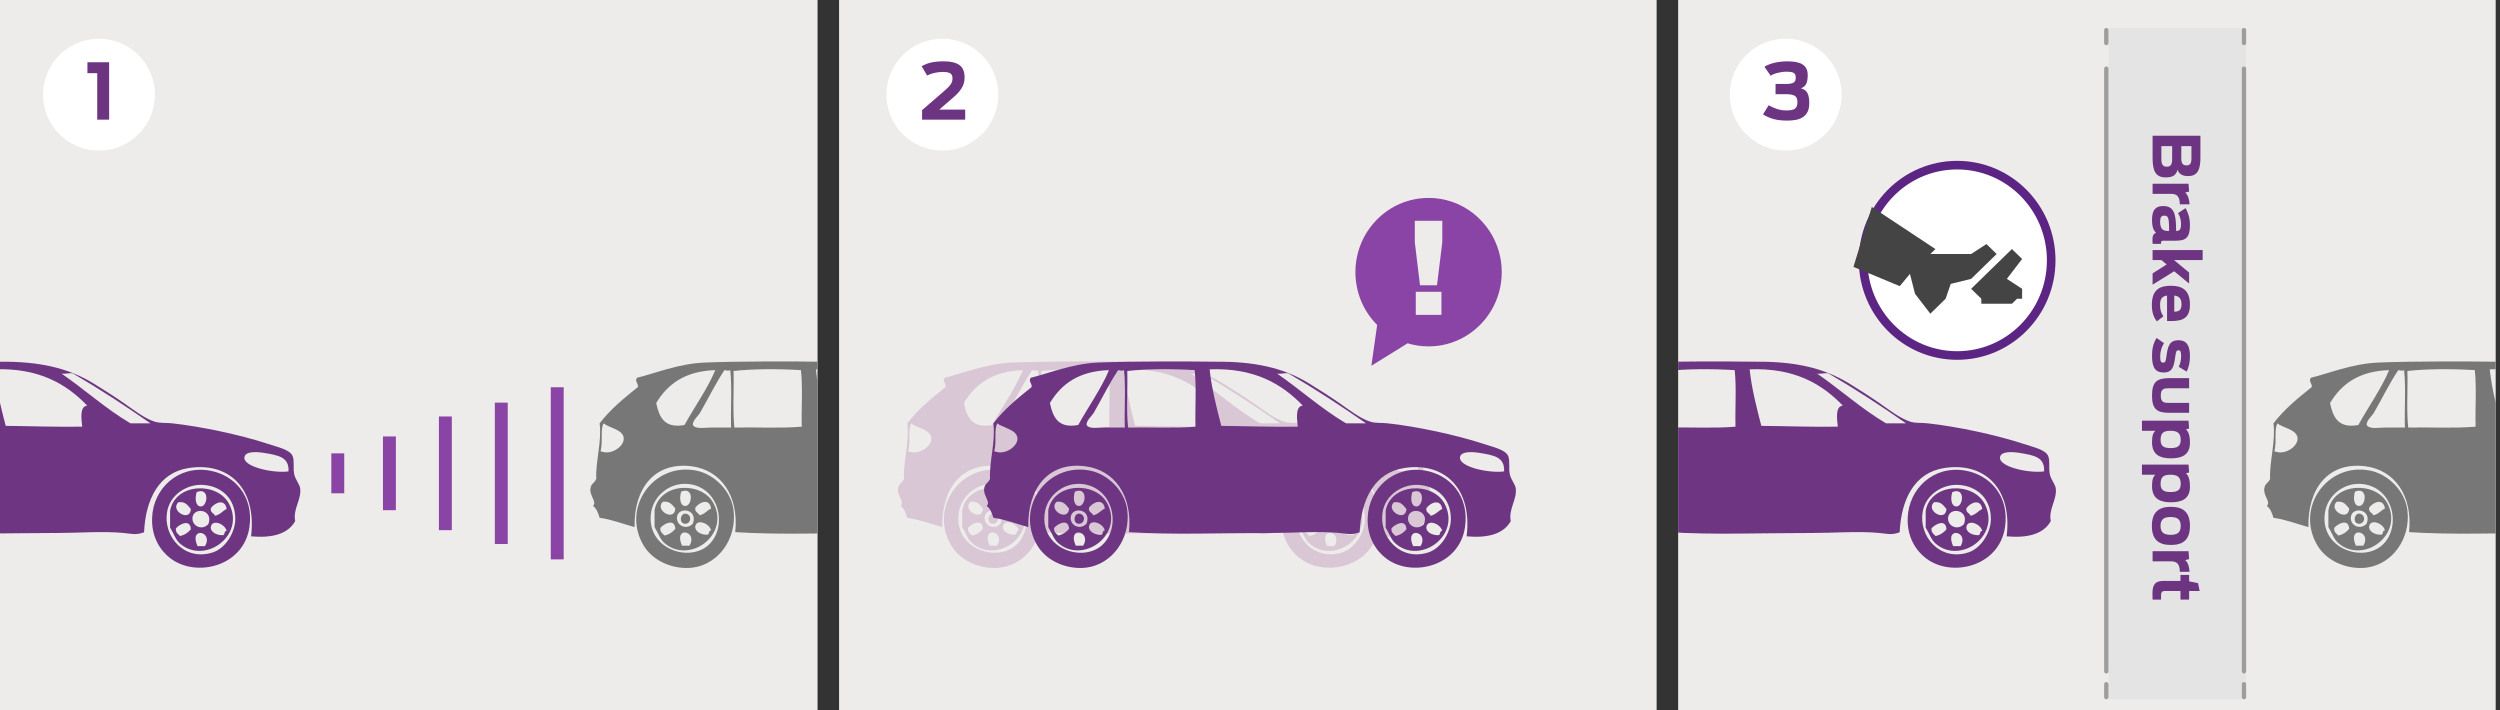
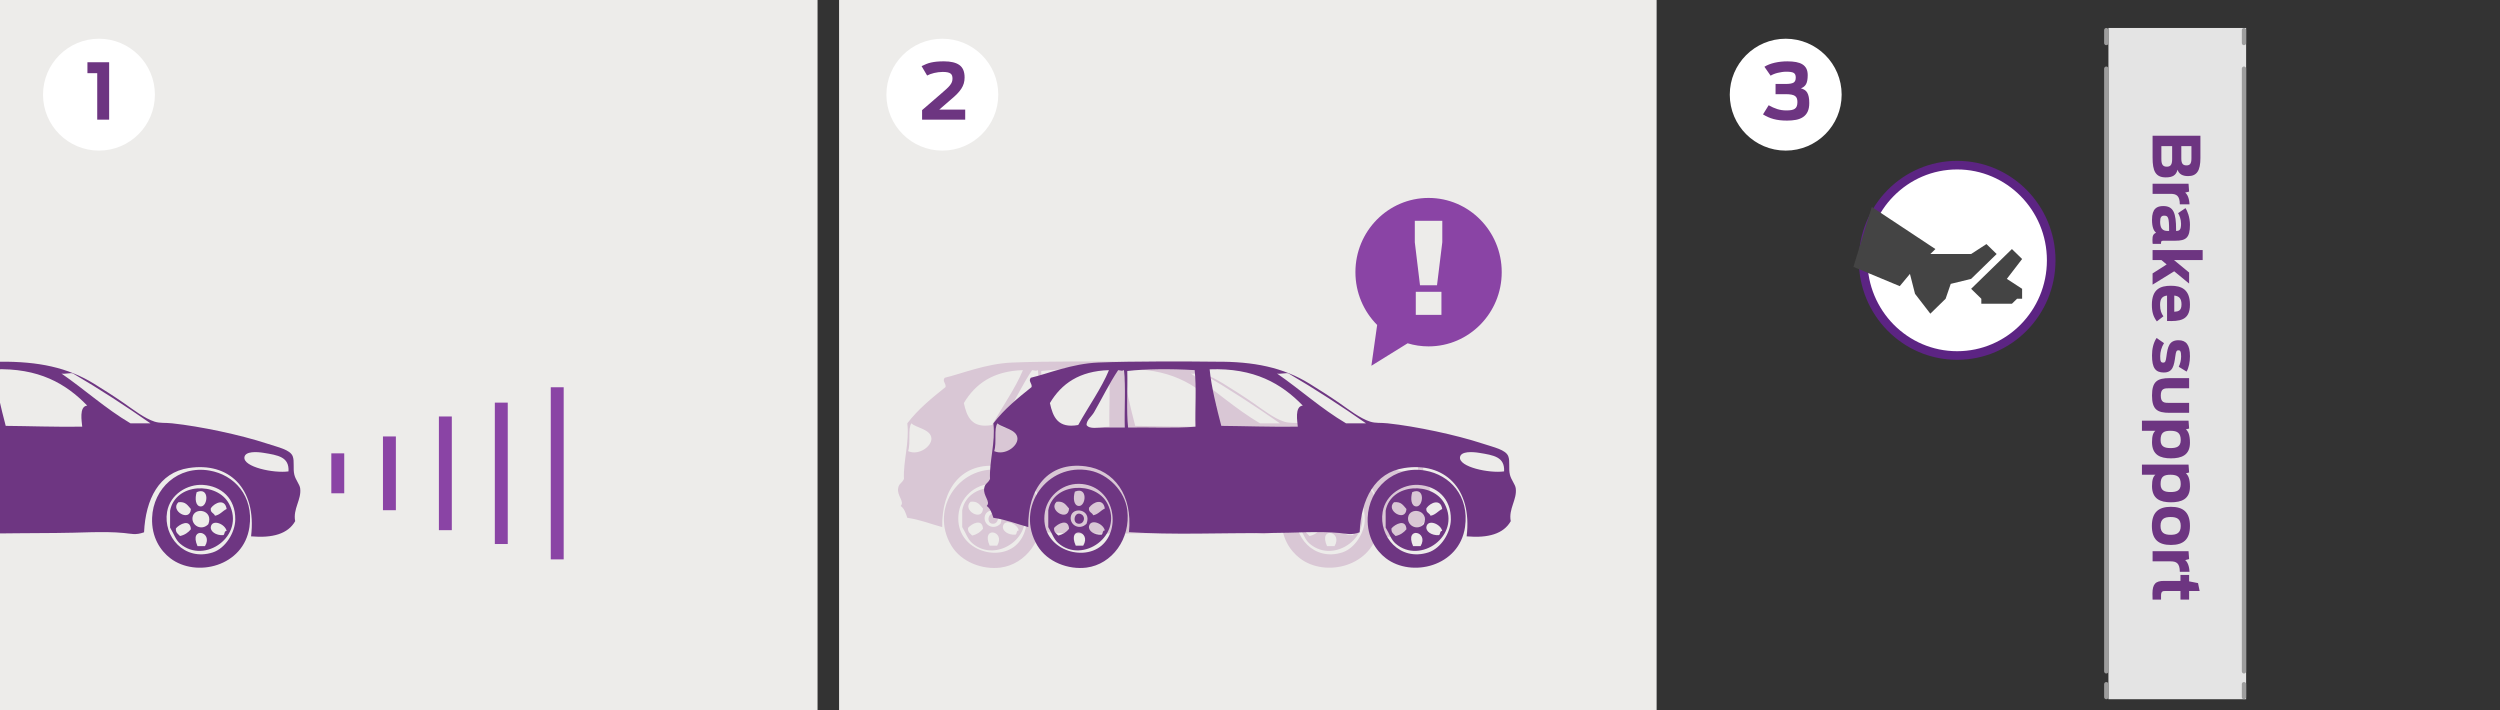
<svg xmlns="http://www.w3.org/2000/svg" xmlns:xlink="http://www.w3.org/1999/xlink" version="1" viewBox="0 0 581 165" enable-background="new 0 0 581 165">
  <rect x="0" y="0" width="581" height="165" fill="#333333" stroke="none" />
  <defs>
-     <path id="a" d="M390 0h190v165h-190z" />
-   </defs>
+     </defs>
  <use xlink:href="#a" overflow="visible" fill-rule="evenodd" clip-rule="evenodd" fill="#EDECEA" />
  <clipPath id="b">
    <use xlink:href="#a" overflow="visible" />
  </clipPath>
  <path clip-path="url(#b)" fill-rule="evenodd" clip-rule="evenodd" fill="#6E3682" d="M464.81 106.221c.23-1.381 2.869-1.24 4.44-.981 3.37.55 5.99.94 5.8 4.31-3.409.49-10.63-1.03-10.24-3.329zm-107.49-7.841c1 1.04 4.57 1.36 4.64 3.53.06 1.84-2.94 4.029-5.41 2.939.639-1.958-.13-5.279.77-6.469zm67.66-11.569c6.1 3.56 12.459 7.719 17.979 11.569h-4.64c-5.78-3.409-10.59-7.819-16.041-11.569.652.199 2.262-.261 2.702 0zm-48.9 11.959c-4.721.86-5.891-1.869-6.58-5.1 2.67-4.49 6.83-7.449 13.73-7.65-1.71 4.16-4.839 8.56-7.15 12.75zm10.63-12.75c.45 4.061.06 8.961.19 13.34h-4.641c-1.609 0-3.5.471-4.25-.59 0-1.18 1.16-1.939 1.74-2.939 1.91-3.33 3.6-6.811 5.609-9.811.702.05.742.27 1.352 0zm16.431 0c.449 3.99.069 8.83.189 13.141-4.87.42-10.471.1-15.66.199-.43-4.01-.07-8.81-.189-13.139 4.119-.481 10.128-.551 15.66-.201zm25.129 8.24c-1.959.17-1.24 3.79-1.16 4.9-6.289.09-12.67-.15-17.779-.189-1.061-4.101-2.32-9.021-2.71-13.141 10.359-.38 16.709 3.32 21.649 8.43zm-63.21-6.47c-.65.8.33 1.26.19 2.16-3.2 2.56-6.391 5.149-8.891 8.43.531 4.42-.989 8.89-.779 12.94-.57 1.15-1.15.949-1.35 2.16-.291 1.799 1.59 3.1.58 4.109.859.57 1.19 1.67 1.549 2.75 2.99.43 5.42 1.43 8.121 2.16-.201-8.939 4.619-15.29 13.34-14.12 6.57.88 10.94 6.64 10.05 15.29 10.2.66 20.649.2 33.05.2 5.42 0 11.061-.47 15.859 0 1.721.159 2.721.55 4.701-.16.359-7.729 3.49-13.89 10.379-14.94 9.25-1.439 15.851 4.631 14.49 15.881 5.01.439 8.58-.58 10.25-3.53-.56-2.86 1.51-5.021 1.16-7.64-.119-.92-1.05-1.92-1.35-3.141-.36-1.439.07-3.16-.391-4.32-.609-1.52-3.33-2.06-5.99-2.939-6.119-2.01-15.389-3.99-22.039-4.7-1.641-.18-2.75.021-4.061-.39-2.39-.769-4.93-2.78-7.15-4.32-2.369-1.641-4.789-3.17-6.959-4.51-6.11-3.75-12.86-5.17-21.85-5.1-6.281-.08-19.201-.131-27.261.199-6.078.251-11.578 2.561-15.648 3.531zm97.62 32.94c-.039 3.069-2.289 6.699-5.22 7.649-6.64 2.14-11.59-3.739-10.63-9.409.699-4.171 4.79-6.49 8.311-6.281 4.279.25 7.599 3.122 7.539 8.041zm-5.991-11.371c-7.289-1.25-13.09 4.16-13.34 10.98-.17 4.51 1.93 7.641 4.25 9.41 5.971 4.561 17.041 1.92 18.371-7.25 1.05-7.269-3.56-12.159-9.281-13.14zm-75.199 17.452c-4.711 4.01-14.551.469-13.15-7.84.66-3.881 4.42-6.951 8.7-6.481 7.431.83 9.101 10.36 4.45 14.321zm-2.711-17.452c-9.92-1.939-17.469 8.66-12.18 17.451 2.33 3.859 7.26 5.629 11.41 5.1 5.93-.77 10.29-6.7 9.471-13.34-.55-4.47-4.451-8.381-8.701-9.211zm-1.539 17.452h-1.74c-2.08-4.711 3.8-3.431 1.74 0zm-3.29-3.92c-.601.76-1.41 1.319-2.511 1.569-.449-.47-1.06-.76-.969-1.771.85-1.009 3.34-2.289 3.48.202zm4.64-.591c.35-1.829 3.33-.649 3.67.979-.609-.029-.369.791-.77.981-1.7.12-3.099-.901-2.9-1.96zm-4.25-2.159c.32-2.531 4.971-1.811 3.67 1.569-1.571 1.63-3.92.34-3.67-1.569zm-.39-1.961c-.16 3.18-4.96.35-2.9-1.57 1.7-.219 2.19.79 2.9 1.57zm8.31 0c-.97.45-1.51 1.35-2.699 1.57-.24-.68-1.16-.66-.971-1.76 1-1.381 3.31-2.25 3.67.19zm-5.99-.59c-1.25-.01-1.42-1.859-.97-3.33 3.07-1.289 2.6 3.34.97 3.33zm-7.15.98v3.93c.95 1.561 1.26 2.8 2.319 3.721 5.701 4.959 15.24-1.83 11.4-9.221-2.698-5.21-12.48-4.92-13.719 1.57zm86.521 8.35h-1.74c-2.081-4.71 3.809-3.43 1.74 0zm-3.282-3.92c-.609.76-1.409 1.32-2.52 1.57-.439-.471-1.05-.76-.96-1.771.851-1.009 3.342-2.289 3.48.201zm4.641-.59c.35-1.83 3.32-.65 3.67.98-.609-.031-.38.789-.77.979-1.711.121-3.11-.898-2.9-1.959zm-4.26-2.16c.33-2.529 4.981-1.811 3.68 1.57-1.57 1.63-3.92.34-3.68-1.57zm-.381-1.96c-.159 3.181-4.959.351-2.899-1.569 1.7-.221 2.19.789 2.899 1.569zm8.311 0c-.97.45-1.51 1.351-2.71 1.569-.229-.68-1.15-.659-.96-1.76.99-1.378 3.31-2.249 3.67.191zm-5.99-.59c-1.26-.011-1.42-1.86-.97-3.33 3.069-1.29 2.6 3.34.97 3.33zm-7.151.98v3.93c.951 1.57 1.261 2.801 2.31 3.721 5.71 4.96 15.25-1.83 11.41-9.21-2.709-5.221-12.479-4.932-13.72 1.559zm-70.679.87c-1.699-1.01-2.41 2.4-.39 2.16.931-.11 1.41-1.55.39-2.16z" />
-   <path clip-path="url(#b)" fill-rule="evenodd" clip-rule="evenodd" fill="#777" d="M636.81 106.221c.229-1.381 2.869-1.24 4.44-.981 3.37.55 5.99.94 5.8 4.31-3.409.49-10.63-1.03-10.24-3.329zm-107.49-7.841c1 1.04 4.57 1.36 4.64 3.53.059 1.84-2.941 4.029-5.41 2.939.64-1.958-.13-5.279.77-6.469zm67.66-11.569c6.1 3.56 12.459 7.719 17.98 11.569h-4.64c-5.78-3.409-10.59-7.819-16.041-11.569.651.199 2.261-.261 2.701 0zm-48.9 11.959c-4.721.86-5.891-1.869-6.58-5.1 2.67-4.49 6.83-7.449 13.73-7.65-1.711 4.16-4.839 8.56-7.15 12.75zm10.63-12.75c.45 4.061.059 8.961.19 13.34h-4.641c-1.609 0-3.5.471-4.25-.59 0-1.18 1.16-1.939 1.74-2.939 1.91-3.33 3.6-6.811 5.609-9.811.702.05.742.27 1.352 0zm16.431 0c.449 3.99.069 8.83.19 13.141-4.87.42-10.471.1-15.66.199-.43-4.01-.07-8.81-.189-13.139 4.118-.481 10.127-.551 15.659-.201zm25.128 8.24c-1.959.17-1.24 3.79-1.16 4.9-6.289.09-12.67-.15-17.779-.189-1.061-4.101-2.32-9.021-2.71-13.141 10.36-.38 16.71 3.32 21.649 8.43zm-63.209-6.47c-.65.8.33 1.26.19 2.16-3.2 2.56-6.391 5.149-8.891 8.43.531 4.42-.989 8.89-.779 12.94-.57 1.15-1.15.949-1.35 2.16-.291 1.799 1.59 3.1.58 4.109.859.57 1.19 1.67 1.549 2.75 2.99.43 5.42 1.43 8.121 2.16-.201-8.939 4.619-15.29 13.34-14.12 6.57.88 10.939 6.64 10.05 15.29 10.2.66 20.649.2 33.05.2 5.42 0 11.061-.47 15.859 0 1.721.159 2.721.55 4.701-.16.359-7.729 3.489-13.89 10.369-14.94 9.26-1.439 15.86 4.631 14.5 15.881 5.01.439 8.58-.58 10.25-3.53-.56-2.86 1.51-5.021 1.16-7.64-.119-.92-1.05-1.92-1.35-3.141-.36-1.439.07-3.16-.391-4.32-.609-1.52-3.33-2.06-5.99-2.939-6.119-2.01-15.389-3.99-22.039-4.7-1.641-.18-2.75.021-4.06-.39-2.39-.769-4.93-2.78-7.15-4.32-2.369-1.641-4.789-3.17-6.959-4.51-6.11-3.75-12.86-5.17-21.851-5.1-6.28-.08-19.2-.131-27.26.199-6.079.251-11.579 2.561-15.649 3.531zm97.62 32.94c-.039 3.069-2.289 6.699-5.22 7.649-6.64 2.14-11.59-3.739-10.63-9.409.699-4.171 4.79-6.49 8.31-6.281 4.28.25 7.6 3.122 7.54 8.041zm-5.99-11.371c-7.289-1.25-13.09 4.16-13.34 10.98-.17 4.51 1.93 7.641 4.25 9.41 5.971 4.561 17.041 1.92 18.37-7.25 1.049-7.269-3.56-12.159-9.28-13.14zm-75.2 17.452c-4.711 4.01-14.551.469-13.15-7.84.66-3.881 4.42-6.951 8.7-6.481 7.43.83 9.101 10.36 4.45 14.321zm-2.711-17.452c-9.92-1.939-17.469 8.66-12.18 17.451 2.33 3.859 7.26 5.629 11.41 5.1 5.93-.77 10.29-6.7 9.471-13.34-.55-4.47-4.451-8.381-8.701-9.211zm-1.539 17.452h-1.74c-2.08-4.711 3.8-3.431 1.74 0zm-3.29-3.92c-.601.76-1.41 1.319-2.511 1.569-.449-.47-1.06-.76-.97-1.771.851-1.009 3.341-2.289 3.481.202zm4.64-.591c.35-1.829 3.33-.649 3.67.979-.609-.029-.369.791-.77.981-1.7.12-3.099-.901-2.9-1.96zm-4.25-2.159c.32-2.531 4.971-1.811 3.67 1.569-1.57 1.63-3.92.34-3.67-1.569zm-.39-1.961c-.16 3.18-4.96.35-2.9-1.57 1.7-.219 2.19.79 2.9 1.57zm8.31 0c-.97.45-1.51 1.35-2.699 1.57-.24-.68-1.16-.66-.971-1.76 1-1.381 3.31-2.25 3.67.19zm-5.991-.59c-1.25-.01-1.42-1.859-.97-3.33 3.071-1.289 2.601 3.34.97 3.33zm-7.149.98v3.93c.95 1.561 1.26 2.8 2.319 3.721 5.701 4.959 15.24-1.83 11.4-9.221-2.698-5.21-12.48-4.92-13.719 1.57zm86.521 8.35h-1.74c-2.081-4.71 3.809-3.43 1.74 0zm-3.282-3.92c-.609.76-1.409 1.32-2.52 1.57-.439-.471-1.05-.76-.96-1.771.851-1.009 3.341-2.289 3.48.201zm4.641-.59c.35-1.83 3.32-.65 3.67.98-.609-.031-.38.789-.769.979-1.711.121-3.111-.898-2.901-1.959zm-4.26-2.16c.33-2.529 4.979-1.811 3.68 1.57-1.57 1.63-3.92.34-3.68-1.57zm-.381-1.96c-.159 3.181-4.959.351-2.899-1.569 1.7-.221 2.19.789 2.899 1.569zm8.311 0c-.97.45-1.51 1.351-2.71 1.569-.23-.68-1.15-.659-.96-1.76.99-1.378 3.31-2.249 3.67.191zm-5.99-.59c-1.26-.011-1.42-1.86-.97-3.33 3.069-1.29 2.6 3.34.97 3.33zm-7.151.98v3.93c.951 1.57 1.261 2.801 2.31 3.721 5.71 4.96 15.25-1.83 11.41-9.21-2.709-5.221-12.48-4.932-13.72 1.559zm-70.679.87c-1.699-1.01-2.41 2.4-.39 2.16.931-.11 1.41-1.55.39-2.16z" />
  <defs>
    <path id="c" d="M0 0h190v165h-190z" />
  </defs>
  <use xlink:href="#c" overflow="visible" fill-rule="evenodd" clip-rule="evenodd" fill="#EDECEA" />
  <clipPath id="d">
    <use xlink:href="#c" overflow="visible" />
  </clipPath>
  <g clip-path="url(#d)" fill-rule="evenodd" clip-rule="evenodd">
    <path d="M56.81 106.221c.23-1.381 2.87-1.24 4.44-.981 3.37.55 5.99.94 5.8 4.31-3.41.49-10.63-1.03-10.24-3.329zm-107.49-7.841c1 1.04 4.569 1.36 4.64 3.53.06 1.84-2.94 4.029-5.41 2.939.64-1.958-.13-5.279.77-6.469zm67.66-11.569c6.1 3.56 12.46 7.719 17.98 11.569h-4.64c-5.78-3.409-10.59-7.819-16.04-11.569.65.199 2.26-.261 2.7 0zm-48.9 11.959c-4.72.86-5.89-1.869-6.58-5.1 2.67-4.49 6.83-7.449 13.73-7.65-1.71 4.16-4.84 8.56-7.15 12.75zm10.63-12.75c.45 4.061.06 8.961.19 13.34h-4.64c-1.61 0-3.5.471-4.25-.59 0-1.18 1.16-1.939 1.74-2.939 1.91-3.33 3.6-6.811 5.61-9.811.7.05.74.27 1.35 0zm16.43 0c.45 3.99.07 8.83.19 13.141-4.87.42-10.47.1-15.66.199-.43-4.01-.07-8.81-.19-13.139 4.12-.481 10.13-.551 15.66-.201zm25.13 8.24c-1.96.17-1.24 3.79-1.16 4.9-6.29.09-12.67-.15-17.78-.189-1.06-4.101-2.32-9.021-2.71-13.141 10.36-.38 16.71 3.32 21.65 8.43zm-63.21-6.47c-.65.8.329 1.26.19 2.16-3.2 2.56-6.39 5.149-8.89 8.43.529 4.42-.99 8.89-.78 12.94-.57 1.15-1.15.949-1.35 2.16-.29 1.799 1.59 3.1.58 4.109.86.57 1.19 1.67 1.55 2.75 2.99.43 5.42 1.43 8.12 2.16-.2-8.939 4.62-15.29 13.34-14.12 6.569.88 10.94 6.64 10.05 15.29 10.2.66 20.65.2 33.05.2 5.42 0 11.06-.47 15.86 0 1.72.159 2.72.55 4.7-.16.36-7.729 3.49-13.89 10.38-14.94 9.25-1.439 15.85 4.631 14.49 15.881 5.01.439 8.58-.58 10.25-3.53-.56-2.86 1.51-5.021 1.16-7.64-.12-.92-1.05-1.92-1.35-3.141-.36-1.439.07-3.16-.39-4.32-.61-1.52-3.33-2.06-5.99-2.939-6.12-2.01-15.391-3.99-22.04-4.7-1.64-.18-2.75.021-4.061-.39-2.39-.769-4.93-2.78-7.149-4.32-2.37-1.641-4.79-3.17-6.96-4.51-6.11-3.75-12.86-5.17-21.851-5.1-6.28-.08-19.2-.131-27.26.199-6.079.251-11.579 2.561-15.649 3.531zm97.62 32.94c-.04 3.069-2.29 6.699-5.22 7.649-6.64 2.14-11.59-3.739-10.63-9.409.7-4.171 4.79-6.49 8.309-6.281 4.281.25 7.601 3.122 7.541 8.041zm-5.99-11.371c-7.29-1.25-13.09 4.16-13.34 10.98-.17 4.51 1.93 7.641 4.25 9.41 5.97 4.561 17.039 1.92 18.37-7.25 1.05-7.269-3.56-12.159-9.28-13.14zm-75.2 17.452c-4.71 4.01-14.55.469-13.15-7.84.66-3.881 4.42-6.951 8.7-6.481 7.43.83 9.1 10.36 4.45 14.321zm-2.71-17.452c-9.92-1.939-17.47 8.66-12.18 17.451 2.33 3.859 7.26 5.629 11.41 5.1 5.93-.77 10.29-6.7 9.47-13.34-.55-4.47-4.45-8.381-8.7-9.211zm-1.54 17.452h-1.74c-2.08-4.711 3.8-3.431 1.74 0zm-3.29-3.92c-.6.76-1.41 1.319-2.51 1.569-.45-.47-1.06-.76-.97-1.771.85-1.009 3.34-2.289 3.48.202zm4.64-.591c.35-1.829 3.33-.649 3.67.979-.61-.029-.37.791-.77.981-1.7.12-3.1-.901-2.9-1.96zm-4.25-2.159c.32-2.531 4.97-1.811 3.67 1.569-1.57 1.63-3.92.34-3.67-1.569zm-.39-1.961c-.16 3.18-4.96.35-2.9-1.57 1.7-.219 2.19.79 2.9 1.57zm8.31 0c-.97.45-1.51 1.35-2.7 1.57-.24-.68-1.16-.66-.97-1.76 1-1.381 3.31-2.25 3.67.19zm-5.99-.59c-1.25-.01-1.42-1.859-.97-3.33 3.07-1.289 2.6 3.34.97 3.33zm-7.15.98v3.93c.95 1.561 1.26 2.8 2.32 3.721 5.7 4.959 15.24-1.83 11.4-9.221-2.7-5.21-12.48-4.92-13.72 1.57zm86.52 8.35h-1.74c-2.08-4.71 3.81-3.43 1.74 0zm-3.28-3.92c-.61.76-1.41 1.32-2.521 1.57-.44-.471-1.05-.76-.96-1.771.851-1.009 3.341-2.289 3.481.201zm4.64-.59c.35-1.83 3.32-.65 3.67.98-.61-.031-.38.789-.77.979-1.71.121-3.11-.898-2.9-1.959zm-4.26-2.16c.33-2.529 4.979-1.811 3.68 1.57-1.57 1.63-3.92.34-3.68-1.57zm-.38-1.96c-.16 3.181-4.961.351-2.9-1.569 1.7-.221 2.19.789 2.9 1.569zm8.31 0c-.97.45-1.51 1.351-2.71 1.569-.23-.68-1.15-.659-.96-1.76.99-1.378 3.31-2.249 3.67.191zm-5.99-.59c-1.26-.011-1.42-1.86-.97-3.33 3.07-1.29 2.6 3.34.97 3.33zm-7.15.98v3.93c.95 1.57 1.26 2.801 2.31 3.721 5.71 4.96 15.25-1.83 11.41-9.21-2.71-5.221-12.48-4.932-13.72 1.559zm-70.68.87c-1.7-1.01-2.41 2.4-.39 2.16.93-.11 1.41-1.55.39-2.16z" fill="#6E3682" />
-     <path d="M247.81 106.221c.23-1.381 2.87-1.24 4.44-.981 3.37.55 5.99.94 5.8 4.31-3.41.49-10.63-1.03-10.24-3.329zm-107.49-7.841c1 1.04 4.57 1.36 4.64 3.53.06 1.84-2.94 4.029-5.41 2.939.64-1.958-.13-5.279.77-6.469zm67.66-11.569c6.1 3.56 12.46 7.719 17.98 11.569h-4.64c-5.78-3.409-10.59-7.819-16.04-11.569.65.199 2.26-.261 2.7 0zm-48.9 11.959c-4.72.86-5.89-1.869-6.58-5.1 2.67-4.49 6.83-7.449 13.73-7.65-1.71 4.16-4.84 8.56-7.15 12.75zm10.63-12.75c.45 4.061.06 8.961.19 13.34h-4.64c-1.61 0-3.5.471-4.25-.59 0-1.18 1.16-1.939 1.74-2.939 1.91-3.33 3.6-6.811 5.61-9.811.7.05.74.27 1.35 0zm16.43 0c.45 3.99.07 8.83.19 13.141-4.87.42-10.47.1-15.66.199-.43-4.01-.07-8.81-.19-13.139 4.12-.481 10.13-.551 15.66-.201zm25.13 8.24c-1.96.17-1.24 3.79-1.16 4.9-6.29.09-12.67-.15-17.78-.189-1.06-4.101-2.32-9.021-2.71-13.141 10.36-.38 16.71 3.32 21.65 8.43zm-63.21-6.47c-.65.8.33 1.26.19 2.16-3.2 2.56-6.39 5.149-8.89 8.43.53 4.42-.99 8.89-.78 12.94-.57 1.15-1.15.949-1.35 2.16-.29 1.799 1.59 3.1.58 4.109.86.57 1.19 1.67 1.55 2.75 2.99.43 5.42 1.43 8.12 2.16-.2-8.939 4.62-15.29 13.34-14.12 6.57.88 10.94 6.64 10.05 15.29 10.2.66 20.65.2 33.05.2 5.42 0 11.06-.47 15.86 0 1.72.159 2.72.55 4.7-.16.36-7.729 3.49-13.89 10.38-14.94 9.25-1.439 15.85 4.631 14.49 15.881 5.01.439 8.58-.58 10.25-3.53-.56-2.86 1.51-5.021 1.16-7.64-.12-.92-1.05-1.92-1.35-3.141-.36-1.439.07-3.16-.39-4.32-.61-1.52-3.33-2.06-5.99-2.939-6.12-2.01-15.39-3.99-22.04-4.7-1.64-.18-2.75.021-4.06-.39-2.39-.769-4.93-2.78-7.15-4.32-2.37-1.641-4.79-3.17-6.96-4.51-6.11-3.75-12.86-5.17-21.85-5.1-6.28-.08-19.2-.131-27.26.199-6.08.251-11.58 2.561-15.65 3.531zm97.62 32.94c-.04 3.069-2.29 6.699-5.22 7.649-6.64 2.14-11.59-3.739-10.63-9.409.7-4.171 4.79-6.49 8.31-6.281 4.28.25 7.6 3.122 7.54 8.041zm-5.99-11.371c-7.29-1.25-13.09 4.16-13.34 10.98-.17 4.51 1.93 7.641 4.25 9.41 5.97 4.561 17.04 1.92 18.37-7.25 1.05-7.269-3.56-12.159-9.28-13.14zm-75.2 17.452c-4.71 4.01-14.55.469-13.15-7.84.66-3.881 4.42-6.951 8.7-6.481 7.43.83 9.1 10.36 4.45 14.321zm-2.71-17.452c-9.92-1.939-17.47 8.66-12.18 17.451 2.33 3.859 7.26 5.629 11.41 5.1 5.93-.77 10.29-6.7 9.47-13.34-.55-4.47-4.45-8.381-8.7-9.211zm-1.54 17.452h-1.74c-2.08-4.711 3.8-3.431 1.74 0zm-3.29-3.92c-.6.76-1.41 1.319-2.51 1.569-.45-.47-1.06-.76-.97-1.771.85-1.009 3.34-2.289 3.48.202zm4.64-.591c.35-1.829 3.33-.649 3.67.979-.61-.029-.37.791-.77.981-1.7.12-3.1-.901-2.9-1.96zm-4.25-2.159c.32-2.531 4.97-1.811 3.67 1.569-1.57 1.63-3.92.34-3.67-1.569zm-.39-1.961c-.16 3.18-4.96.35-2.9-1.57 1.7-.219 2.19.79 2.9 1.57zm8.31 0c-.97.45-1.51 1.35-2.7 1.57-.24-.68-1.16-.66-.97-1.76 1-1.381 3.31-2.25 3.67.19zm-5.99-.59c-1.25-.01-1.42-1.859-.97-3.33 3.07-1.289 2.6 3.34.97 3.33zm-7.15.98v3.93c.95 1.561 1.26 2.8 2.32 3.721 5.7 4.959 15.24-1.83 11.4-9.221-2.7-5.21-12.48-4.92-13.72 1.57zm86.52 8.35h-1.74c-2.08-4.71 3.81-3.43 1.74 0zm-3.28-3.92c-.61.76-1.41 1.32-2.52 1.57-.44-.471-1.05-.76-.96-1.771.85-1.009 3.34-2.289 3.48.201zm4.64-.59c.35-1.83 3.32-.65 3.67.98-.61-.031-.38.789-.77.979-1.71.121-3.11-.898-2.9-1.959zm-4.26-2.16c.33-2.529 4.98-1.811 3.68 1.57-1.57 1.63-3.92.34-3.68-1.57zm-.38-1.96c-.16 3.181-4.96.351-2.9-1.569 1.7-.221 2.19.789 2.9 1.569zm8.31 0c-.97.45-1.51 1.351-2.71 1.569-.23-.68-1.15-.659-.96-1.76.99-1.378 3.31-2.249 3.67.191zm-5.99-.59c-1.26-.011-1.42-1.86-.97-3.33 3.07-1.29 2.6 3.34.97 3.33zm-7.15.98v3.93c.95 1.57 1.26 2.801 2.31 3.721 5.71 4.96 15.25-1.83 11.41-9.21-2.71-5.221-12.48-4.932-13.72 1.559zm-70.68.87c-1.7-1.01-2.41 2.4-.39 2.16.93-.11 1.41-1.55.39-2.16z" fill="#777" />
    <path d="M77 105.359h3v9.281h-3zm12-3.929h3v17.141h-3zm13-4.64h3v26.42h-3zm13-3.22h3v32.859h-3zm13-3.57h3v40h-3z" fill="#8A44A5" />
  </g>
  <path d="M94.891-99.895h4.125c1.184 0 2.042.179 2.575.536s.8.944.8 1.761c0 .52-.097.941-.29 1.266s-.493.557-.899.697c.527.129.897.367 1.11.715s.319.838.319 1.471c0 .48-.078.879-.234 1.195s-.387.568-.691.756-.683.317-1.134.39-.978.108-1.58.108h-4.102v-8.895zm4.195 3.557c.266 0 .482-.022.65-.067s.3-.107.396-.188.164-.18.205-.299.062-.259.062-.419c0-.312-.095-.543-.284-.691s-.532-.223-1.028-.223h-2.268v1.887h2.267zm.135 3.703c.504 0 .866-.075 1.087-.226s.331-.411.331-.782c0-.367-.108-.625-.325-.773s-.581-.223-1.093-.223h-2.402v2.004h2.402zm4.582-5.051l1.465-.105.193.744c.141-.215.405-.4.794-.557s.847-.242 1.374-.258v1.799c-.398 0-.724.04-.976.12s-.45.191-.595.334-.242.32-.293.533-.076.452-.076.718v3.358h-1.887v-6.686zm6.832 6.791c-.527 0-.957-.054-1.289-.161s-.592-.255-.779-.442-.315-.409-.384-.665-.103-.532-.103-.829c0-.48.086-.875.258-1.184s.437-.551.794-.727.81-.297 1.356-.363 1.197-.1 1.951-.1h.275l-.035-.34c-.02-.129-.075-.237-.167-.325s-.228-.153-.407-.196-.426-.064-.738-.064c-.414 0-.793.06-1.137.179s-.621.243-.832.372l-.932-1.377c.117-.082.278-.171.483-.267s.443-.186.715-.27.567-.154.888-.211.66-.085 1.02-.085c.609 0 1.105.05 1.488.149s.683.26.899.48.365.501.445.841.12.75.12 1.23v2.062l.012.325.073.188.182.091.319.023v1.535c-.117.031-.381.047-.791.047-.359 0-.633-.046-.82-.138s-.346-.271-.475-.536c-.176.234-.456.419-.841.554s-.9.204-1.548.204zm.486-3.134c-.355.027-.625.075-.809.144s-.304.162-.36.281-.085.271-.085.454c0 .258.082.446.246.565s.463.179.896.179c.602 0 1.036-.109 1.304-.328s.401-.58.401-1.084v-.252h-.158c-.597 0-1.076.013-1.435.041zm5.145-6.282h1.857v5.326l2.32-2.807h2.051l-2.279 2.771 2.484 4.02h-2.092l-1.658-2.613-.826.967v1.647h-1.857v-9.311zm10.33 9.446c-.738 0-1.337-.095-1.796-.284s-.818-.444-1.078-.765-.436-.696-.527-1.128-.138-.888-.138-1.368c0-.469.048-.918.144-1.348s.273-.806.533-1.128.617-.58 1.072-.773 1.048-.29 1.778-.29c.496 0 .918.052 1.266.155s.636.252.864.445.404.422.527.686.213.552.27.864.089.648.097 1.008.008.727 0 1.102h-4.729l.023.152c.039.242.121.447.246.615s.304.298.536.39.536.138.911.138c.262 0 .497-.016.706-.047s.397-.073.565-.126.322-.116.463-.19.273-.16.398-.258l.949 1.225c-.215.168-.435.31-.659.425s-.461.209-.709.281-.512.127-.791.164-.585.055-.921.055zm1.295-4.166c-.016-.191-.039-.369-.07-.533s-.096-.307-.193-.428-.234-.216-.41-.284-.406-.103-.691-.103c-.363 0-.654.049-.873.146s-.389.234-.51.41-.201.389-.24.639l-.023.152h3.01zm8.109 4.136c-.582 0-1.153-.065-1.714-.196s-1.069-.349-1.526-.653l.961-1.377c.359.23.754.405 1.184.524s.836.179 1.219.179c.473 0 .795-.036.967-.108s.258-.224.258-.454c0-.094-.021-.173-.062-.237s-.107-.119-.199-.164-.214-.081-.366-.108l-.574-.088c-.426-.059-.818-.126-1.178-.202s-.671-.191-.935-.346-.472-.364-.624-.63-.229-.621-.229-1.066c0-.344.054-.648.161-.914s.279-.488.516-.668.543-.315.92-.407.833-.138 1.368-.138c.551 0 1.076.052 1.576.155s.93.261 1.289.472l-.896 1.465c-.242-.129-.535-.235-.879-.319s-.688-.126-1.031-.126c-.238 0-.434.01-.586.029s-.271.052-.354.097-.14.097-.167.155l-.041.211c0 .191.075.323.226.396s.446.136.888.19c.434.062.834.128 1.201.196s.685.177.952.325.478.349.63.601.229.591.229 1.017c0 .391-.056.724-.167.999s-.293.501-.545.677-.58.306-.984.39-.902.123-1.488.123zm7.471 0c-.648 0-1.183-.062-1.603-.185s-.75-.316-.99-.58-.408-.602-.504-1.014-.144-.911-.144-1.497v-3.621h1.881v3.656c0 .242.009.461.026.656s.07.363.158.504.224.251.407.331.443.12.779.12.594-.04.773-.12.313-.192.401-.337.14-.314.155-.51.023-.414.023-.656v-3.645h1.852v3.609c0 .586-.046 1.087-.138 1.503s-.258.756-.498 1.02-.568.457-.984.58-.946.186-1.594.186zm4.664-6.791l1.465-.105.152.598c.18-.215.459-.395.838-.539s.928-.217 1.646-.217c.586 0 1.066.092 1.441.275s.671.436.888.756.367.696.451 1.128.126.892.126 1.38-.044.946-.132 1.374-.246.8-.475 1.116-.536.566-.923.75-.881.275-1.482.275c-.617 0-1.084-.056-1.4-.167s-.553-.267-.709-.466v2.508h-1.887v-8.666zm3.621 5.198c.305 0 .554-.046.747-.138s.344-.22.451-.384.181-.358.22-.583.059-.472.059-.741c0-.273-.018-.526-.053-.759s-.106-.433-.214-.601-.258-.3-.451-.396-.446-.144-.759-.144c-.645 0-1.095.152-1.351.457s-.384.785-.384 1.441c0 .328.025.607.076.838s.143.42.275.568.311.259.533.331.507.111.851.111zm4.553-5.198l1.465-.105.152.598c.18-.215.459-.395.838-.539s.928-.217 1.646-.217c.586 0 1.066.092 1.441.275s.671.436.888.756.367.696.451 1.128.126.892.126 1.38-.044.946-.132 1.374-.246.8-.475 1.116-.536.566-.923.75-.881.275-1.482.275c-.617 0-1.084-.056-1.4-.167s-.553-.267-.709-.466v2.508h-1.887v-8.666zm3.621 5.198c.305 0 .554-.046.747-.138s.344-.22.451-.384.181-.358.22-.583.059-.472.059-.741c0-.273-.018-.526-.053-.759s-.106-.433-.214-.601-.258-.3-.451-.396-.446-.144-.759-.144c-.645 0-1.095.152-1.351.457s-.384.785-.384 1.441c0 .328.025.607.076.838s.143.42.275.568.311.259.533.331.507.111.851.111zm7.781 1.623c-.641 0-1.185-.078-1.632-.234s-.813-.385-1.099-.686-.493-.671-.624-1.11-.196-.944-.196-1.515c0-.566.065-1.069.196-1.509s.339-.81.624-1.11.651-.529 1.099-.686.991-.234 1.632-.234 1.185.078 1.632.234.813.385 1.099.686.491.671.618 1.11.19.942.19 1.509c0 .57-.063 1.075-.19 1.515s-.333.81-.618 1.11-.651.529-1.099.686-.991.234-1.632.234zm0-1.612c.32 0 .588-.044.803-.132s.385-.214.51-.378.214-.362.267-.595.079-.491.079-.776c0-.289-.026-.55-.079-.782s-.142-.429-.267-.589-.295-.284-.51-.372-.482-.132-.803-.132c-.328 0-.599.044-.812.132s-.383.212-.51.372-.215.356-.264.589-.073.493-.073.782c0 .285.024.544.073.776s.137.431.264.595.297.29.51.378.484.132.812.132zm4.705-5.209l1.465-.105.193.744c.141-.215.405-.4.794-.557s.847-.242 1.374-.258v1.799c-.398 0-.724.04-.976.12s-.45.191-.595.334-.242.32-.293.533-.076.452-.076.718v3.358h-1.887v-6.686zm4.4-.105h1.207l.316-1.658 1.465-.299v1.957h1.611v1.605h-1.611v2.795l.023.354s.054.184.114.252.148.121.264.158.274.056.478.056h.732v1.571c-.137.016-.316.023-.539.023h-.58c-.457 0-.837-.04-1.14-.12s-.544-.206-.724-.378-.308-.394-.384-.665-.114-.595-.114-.97v-3.076h-1.119v-1.605z" clip-path="url(#d)" />
  <path d="M268.891 12.105h4.125c1.184 0 2.042.179 2.575.536s.8.944.8 1.761c0 .52-.097.941-.29 1.266s-.493.557-.899.697c.527.129.897.367 1.11.715s.319.838.319 1.471c0 .48-.078.879-.234 1.195s-.387.568-.691.756-.683.317-1.134.39-.978.108-1.58.108h-4.102v-8.895zm4.195 3.557c.266 0 .482-.022.65-.067s.3-.107.396-.188.164-.18.205-.299.062-.259.062-.419c0-.312-.095-.543-.284-.691s-.532-.223-1.028-.223h-2.268v1.887h2.267zm.135 3.703c.504 0 .866-.075 1.087-.226s.331-.411.331-.782c0-.367-.108-.625-.325-.773s-.581-.223-1.093-.223h-2.402v2.004h2.402zm4.582-5.051l1.465-.105.193.744c.141-.215.405-.4.794-.557s.847-.242 1.374-.258v1.799c-.398 0-.724.04-.976.12s-.45.191-.595.334-.242.32-.293.533-.076.452-.076.718v3.358h-1.887v-6.686zm6.832 6.791c-.527 0-.957-.054-1.289-.161s-.592-.255-.779-.442-.315-.409-.384-.665-.103-.532-.103-.829c0-.48.086-.875.258-1.184s.437-.551.794-.727.81-.297 1.356-.363 1.197-.1 1.951-.1h.275l-.035-.34c-.02-.129-.075-.237-.167-.325s-.228-.153-.407-.196-.426-.064-.738-.064c-.414 0-.793.06-1.137.179s-.621.243-.832.372l-.932-1.377c.117-.082.278-.171.483-.267s.443-.186.715-.27.567-.154.888-.211.66-.085 1.02-.085c.609 0 1.105.05 1.488.149s.683.26.899.48.365.501.445.841.12.75.12 1.23v2.062l.012.325.073.188.182.091.319.023v1.535c-.117.031-.381.047-.791.047-.359 0-.633-.046-.82-.138s-.346-.271-.475-.536c-.176.234-.456.419-.841.554s-.9.204-1.548.204zm.486-3.134c-.355.027-.625.075-.809.144s-.304.162-.36.281-.085.271-.085.454c0 .258.082.446.246.565s.463.179.896.179c.602 0 1.036-.109 1.304-.328s.401-.58.401-1.084v-.252h-.158c-.597 0-1.076.013-1.435.041zm5.145-6.282h1.857v5.326l2.32-2.807h2.051l-2.279 2.771 2.484 4.02h-2.092l-1.658-2.613-.826.967v1.647h-1.857v-9.311zm10.33 9.446c-.738 0-1.337-.095-1.796-.284s-.818-.444-1.078-.765-.436-.696-.527-1.128-.138-.888-.138-1.368c0-.469.048-.918.144-1.348s.273-.806.533-1.128.617-.58 1.072-.773 1.048-.29 1.778-.29c.496 0 .918.052 1.266.155s.636.252.864.445.404.422.527.686.213.552.27.864.089.648.097 1.008.008.727 0 1.102h-4.729l.023.152c.039.242.121.447.246.615s.304.298.536.39.536.138.911.138c.262 0 .497-.016.706-.047s.397-.073.565-.126.322-.116.463-.19.273-.16.398-.258l.949 1.225c-.215.168-.435.31-.659.425s-.461.209-.709.281-.512.127-.791.164-.585.055-.921.055zm1.295-4.166c-.016-.191-.039-.369-.07-.533s-.096-.307-.193-.428-.234-.216-.41-.284-.406-.103-.691-.103c-.363 0-.654.049-.873.146s-.389.234-.51.41-.201.389-.24.639l-.023.152h3.01zm8.109 4.136c-.582 0-1.153-.065-1.714-.196s-1.069-.349-1.526-.653l.961-1.377c.359.23.754.405 1.184.524s.836.179 1.219.179c.473 0 .795-.036.967-.108s.258-.224.258-.454c0-.094-.021-.173-.062-.237s-.107-.119-.199-.164-.214-.081-.366-.108l-.574-.088c-.426-.059-.818-.126-1.178-.202s-.671-.191-.935-.346-.472-.364-.624-.63-.229-.621-.229-1.066c0-.344.054-.648.161-.914s.279-.488.516-.668.543-.315.92-.407.833-.138 1.368-.138c.551 0 1.076.052 1.576.155s.93.261 1.289.472l-.896 1.465c-.242-.129-.535-.235-.879-.319s-.688-.126-1.031-.126c-.238 0-.434.01-.586.029s-.271.052-.354.097-.14.097-.167.155l-.041.211c0 .191.075.323.226.396s.446.136.888.19c.434.062.834.128 1.201.196s.685.177.952.325.478.349.63.601.229.591.229 1.017c0 .391-.056.724-.167.999s-.293.501-.545.677-.58.306-.984.39-.902.123-1.488.123zm7.471 0c-.648 0-1.183-.062-1.603-.185s-.75-.316-.99-.58-.408-.602-.504-1.014-.144-.911-.144-1.497v-3.621h1.881v3.656c0 .242.009.461.026.656s.07.363.158.504.224.251.407.331.443.12.779.12.594-.04.773-.12.313-.192.401-.337.14-.314.155-.51.023-.414.023-.656v-3.645h1.852v3.609c0 .586-.046 1.087-.138 1.503s-.258.756-.498 1.02-.568.457-.984.58-.946.186-1.594.186zm4.664-6.791l1.465-.105.152.598c.18-.215.459-.395.838-.539s.928-.217 1.646-.217c.586 0 1.066.092 1.441.275s.671.436.888.756.367.696.451 1.128.126.892.126 1.38-.044.946-.132 1.374-.246.8-.475 1.116-.536.566-.923.75-.881.275-1.482.275c-.617 0-1.084-.056-1.4-.167s-.553-.267-.709-.466v2.508h-1.887v-8.666zm3.621 5.198c.305 0 .554-.046.747-.138s.344-.22.451-.384.181-.358.22-.583.059-.472.059-.741c0-.273-.018-.526-.053-.759s-.106-.433-.214-.601-.258-.3-.451-.396-.446-.144-.759-.144c-.645 0-1.095.152-1.351.457s-.384.785-.384 1.441c0 .328.025.607.076.838s.143.42.275.568.311.259.533.331.507.111.851.111zm4.553-5.198l1.465-.105.152.598c.18-.215.459-.395.838-.539s.928-.217 1.646-.217c.586 0 1.066.092 1.441.275s.671.436.888.756.367.696.451 1.128.126.892.126 1.38-.044.946-.132 1.374-.246.8-.475 1.116-.536.566-.923.75-.881.275-1.482.275c-.617 0-1.084-.056-1.4-.167s-.553-.267-.709-.466v2.508h-1.887v-8.666zm3.621 5.198c.305 0 .554-.046.747-.138s.344-.22.451-.384.181-.358.22-.583.059-.472.059-.741c0-.273-.018-.526-.053-.759s-.106-.433-.214-.601-.258-.3-.451-.396-.446-.144-.759-.144c-.645 0-1.095.152-1.351.457s-.384.785-.384 1.441c0 .328.025.607.076.838s.143.42.275.568.311.259.533.331.507.111.851.111zm7.781 1.623c-.641 0-1.185-.078-1.632-.234s-.813-.385-1.099-.686-.493-.671-.624-1.11-.196-.944-.196-1.515c0-.566.065-1.069.196-1.509s.339-.81.624-1.11.651-.529 1.099-.686.991-.234 1.632-.234 1.185.078 1.632.234.813.385 1.099.686.491.671.618 1.11.19.942.19 1.509c0 .57-.063 1.075-.19 1.515s-.333.81-.618 1.11-.651.529-1.099.686-.991.234-1.632.234zm0-1.612c.32 0 .588-.044.803-.132s.385-.214.51-.378.214-.362.267-.595.079-.491.079-.776c0-.289-.026-.55-.079-.782s-.142-.429-.267-.589-.295-.284-.51-.372-.482-.132-.803-.132c-.328 0-.599.044-.812.132s-.383.212-.51.372-.215.356-.264.589-.073.493-.073.782c0 .285.024.544.073.776s.137.431.264.595.297.29.51.378.484.132.812.132zm4.705-5.209l1.465-.105.193.744c.141-.215.405-.4.794-.557s.847-.242 1.374-.258v1.799c-.398 0-.724.04-.976.12s-.45.191-.595.334-.242.32-.293.533-.076.452-.076.718v3.358h-1.887v-6.686zm4.4-.105h1.207l.316-1.658 1.465-.299v1.957h1.611v1.605h-1.611v2.795l.023.354s.054.184.114.252.148.121.264.158.274.056.478.056h.732v1.571c-.137.016-.316.023-.539.023h-.58c-.457 0-.837-.04-1.14-.12s-.544-.206-.724-.378-.308-.394-.384-.665-.114-.595-.114-.97v-3.076h-1.119v-1.605zm5.069 0h2.027l1.57 4.324 1.523-4.324h1.91l-2.725 7.09c-.121.312-.251.581-.39.806s-.311.404-.516.539-.451.234-.738.299-.636.097-1.046.097l-.311-.006-.357-.018v-1.418h.504c.191 0 .347-.008.466-.023l.299-.076s.141-.087.182-.155l.108-.249.088-.246-2.594-6.64z" clip-path="url(#d)" fill="#6D3581" />
  <path fill-rule="evenodd" clip-rule="evenodd" fill="#EDECEA" d="M195 0h190v165h-190z" />
  <path d="M319.31 106.221c.23-1.381 2.869-1.24 4.44-.981 3.37.55 5.99.94 5.8 4.31-3.409.49-10.63-1.03-10.24-3.329zm-107.49-7.841c1 1.04 4.57 1.36 4.64 3.53.06 1.84-2.94 4.029-5.41 2.939.64-1.958-.13-5.279.77-6.469zm67.66-11.569c6.1 3.56 12.459 7.719 17.98 11.569h-4.64c-5.78-3.409-10.59-7.819-16.04-11.569.65.199 2.26-.261 2.7 0zm-48.9 11.959c-4.72.86-5.89-1.869-6.58-5.1 2.67-4.49 6.83-7.449 13.73-7.65-1.71 4.16-4.84 8.56-7.15 12.75zm10.63-12.75c.45 4.061.06 8.961.19 13.34h-4.64c-1.61 0-3.5.471-4.25-.59 0-1.18 1.16-1.939 1.74-2.939 1.91-3.33 3.6-6.811 5.61-9.811.7.05.74.27 1.35 0zm16.43 0c.45 3.99.07 8.83.19 13.141-4.87.42-10.47.1-15.66.199-.43-4.01-.07-8.81-.19-13.139 4.12-.481 10.13-.551 15.66-.201zm25.13 8.24c-1.96.17-1.24 3.79-1.16 4.9-6.29.09-12.67-.15-17.78-.189-1.06-4.101-2.32-9.021-2.71-13.141 10.36-.38 16.71 3.32 21.65 8.43zm-63.21-6.47c-.65.8.33 1.26.19 2.16-3.2 2.56-6.39 5.149-8.89 8.43.53 4.42-.99 8.89-.78 12.94-.57 1.15-1.15.949-1.35 2.16-.29 1.799 1.59 3.1.58 4.109.86.57 1.19 1.67 1.55 2.75 2.99.43 5.42 1.43 8.12 2.16-.2-8.939 4.62-15.29 13.34-14.12 6.57.88 10.94 6.64 10.05 15.29 10.2.66 20.65.2 33.05.2 5.42 0 11.06-.47 15.859 0 1.721.159 2.721.55 4.701-.16.359-7.729 3.49-13.89 10.379-14.94 9.25-1.439 15.851 4.631 14.49 15.881 5.01.439 8.58-.58 10.25-3.53-.56-2.86 1.51-5.021 1.16-7.64-.119-.92-1.05-1.92-1.35-3.141-.36-1.439.07-3.16-.391-4.32-.609-1.52-3.33-2.06-5.99-2.939-6.119-2.01-15.389-3.99-22.039-4.7-1.641-.18-2.75.021-4.061-.39-2.39-.769-4.93-2.78-7.15-4.32-2.369-1.641-4.789-3.17-6.96-4.51-6.11-3.75-12.86-5.17-21.85-5.1-6.28-.08-19.2-.131-27.26.199-6.078.251-11.578 2.561-15.648 3.531zm97.62 32.94c-.039 3.069-2.289 6.699-5.22 7.649-6.64 2.14-11.59-3.739-10.63-9.409.699-4.171 4.79-6.49 8.311-6.281 4.279.25 7.599 3.122 7.539 8.041zm-5.991-11.371c-7.289-1.25-13.09 4.16-13.34 10.98-.17 4.51 1.93 7.641 4.25 9.41 5.971 4.561 17.041 1.92 18.371-7.25 1.05-7.269-3.56-12.159-9.281-13.14zm-75.199 17.452c-4.71 4.01-14.55.469-13.15-7.84.66-3.881 4.42-6.951 8.7-6.481 7.43.83 9.1 10.36 4.45 14.321zm-2.71-17.452c-9.92-1.939-17.47 8.66-12.18 17.451 2.33 3.859 7.26 5.629 11.41 5.1 5.93-.77 10.29-6.7 9.47-13.34-.55-4.47-4.45-8.381-8.7-9.211zm-1.54 17.452h-1.74c-2.08-4.711 3.8-3.431 1.74 0zm-3.29-3.92c-.6.76-1.41 1.319-2.51 1.569-.45-.47-1.06-.76-.97-1.771.85-1.009 3.34-2.289 3.48.202zm4.64-.591c.35-1.829 3.33-.649 3.67.979-.61-.029-.37.791-.77.981-1.71.12-3.1-.901-2.9-1.96zm-4.25-2.159c.32-2.531 4.97-1.811 3.67 1.569-1.57 1.63-3.92.34-3.67-1.569zm-.39-1.961c-.16 3.18-4.96.35-2.9-1.57 1.7-.219 2.19.79 2.9 1.57zm8.31 0c-.97.45-1.51 1.35-2.7 1.57-.24-.68-1.16-.66-.97-1.76 1-1.381 3.31-2.25 3.67.19zm-5.99-.59c-1.25-.01-1.42-1.859-.97-3.33 3.07-1.289 2.6 3.34.97 3.33zm-7.15.98v3.93c.95 1.561 1.26 2.8 2.32 3.721 5.7 4.959 15.24-1.83 11.4-9.221-2.7-5.21-12.48-4.92-13.72 1.57zm86.521 8.35h-1.74c-2.081-4.71 3.809-3.43 1.74 0zm-3.282-3.92c-.609.76-1.409 1.32-2.52 1.57-.439-.471-1.05-.76-.96-1.771.851-1.009 3.342-2.289 3.48.201zm4.641-.59c.35-1.83 3.32-.65 3.67.98-.609-.031-.38.789-.77.979-1.711.121-3.11-.898-2.9-1.959zm-4.26-2.16c.33-2.529 4.98-1.811 3.68 1.57-1.57 1.63-3.92.34-3.68-1.57zm-.381-1.96c-.159 3.181-4.959.351-2.899-1.569 1.7-.221 2.19.789 2.899 1.569zm8.311 0c-.97.45-1.51 1.351-2.71 1.569-.229-.68-1.15-.659-.96-1.76.99-1.378 3.31-2.249 3.67.191zm-5.99-.59c-1.26-.011-1.42-1.86-.97-3.33 3.069-1.29 2.6 3.34.97 3.33zm-7.151.98v3.93c.951 1.57 1.261 2.801 2.31 3.721 5.71 4.96 15.25-1.83 11.41-9.21-2.709-5.221-12.479-4.932-13.72 1.559zm-70.679.87c-1.7-1.01-2.41 2.4-.39 2.16.93-.11 1.41-1.55.39-2.16z" fill-rule="evenodd" clip-rule="evenodd" fill="#D9C7D5" />
  <path d="M339.31 106.221c.23-1.381 2.869-1.24 4.44-.981 3.37.55 5.99.94 5.8 4.31-3.409.49-10.63-1.03-10.24-3.329zm-107.49-7.841c1 1.04 4.57 1.36 4.64 3.53.06 1.84-2.94 4.029-5.41 2.939.64-1.958-.13-5.279.77-6.469zm67.66-11.569c6.1 3.56 12.459 7.719 17.979 11.569h-4.64c-5.78-3.409-10.59-7.819-16.041-11.569.652.199 2.262-.261 2.702 0zm-48.9 11.959c-4.72.86-5.89-1.869-6.58-5.1 2.67-4.49 6.83-7.449 13.73-7.65-1.71 4.16-4.84 8.56-7.15 12.75zm10.63-12.75c.45 4.061.06 8.961.19 13.34h-4.64c-1.61 0-3.5.471-4.25-.59 0-1.18 1.16-1.939 1.74-2.939 1.91-3.33 3.6-6.811 5.61-9.811.7.05.74.27 1.35 0zm16.43 0c.45 3.99.07 8.83.19 13.141-4.87.42-10.47.1-15.66.199-.43-4.01-.07-8.81-.19-13.139 4.12-.481 10.13-.551 15.66-.201zm25.13 8.24c-1.959.17-1.24 3.79-1.16 4.9-6.289.09-12.67-.15-17.779-.189-1.06-4.101-2.32-9.021-2.71-13.141 10.359-.38 16.709 3.32 21.649 8.43zm-63.21-6.47c-.65.8.33 1.26.19 2.16-3.2 2.56-6.39 5.149-8.89 8.43.53 4.42-.99 8.89-.78 12.94-.57 1.15-1.15.949-1.35 2.16-.29 1.799 1.59 3.1.58 4.109.86.57 1.19 1.67 1.55 2.75 2.99.43 5.42 1.43 8.12 2.16-.2-8.939 4.62-15.29 13.34-14.12 6.57.88 10.94 6.64 10.05 15.29 10.2.66 20.65.2 33.05.2 5.42 0 11.061-.47 15.859 0 1.721.159 2.721.55 4.701-.16.359-7.729 3.49-13.89 10.379-14.94 9.25-1.439 15.851 4.631 14.49 15.881 5.01.439 8.58-.58 10.25-3.53-.56-2.86 1.51-5.021 1.16-7.64-.119-.92-1.05-1.92-1.35-3.141-.36-1.439.07-3.16-.391-4.32-.609-1.52-3.33-2.06-5.99-2.939-6.119-2.01-15.389-3.99-22.039-4.7-1.641-.18-2.75.021-4.061-.39-2.39-.769-4.93-2.78-7.15-4.32-2.369-1.641-4.789-3.17-6.959-4.51-6.11-3.75-12.86-5.17-21.85-5.1-6.28-.08-19.2-.131-27.26.199-6.079.251-11.579 2.561-15.649 3.531zm97.62 32.94c-.039 3.069-2.289 6.699-5.22 7.649-6.64 2.14-11.59-3.739-10.63-9.409.699-4.171 4.79-6.49 8.311-6.281 4.279.25 7.599 3.122 7.539 8.041zm-5.991-11.371c-7.289-1.25-13.09 4.16-13.34 10.98-.17 4.51 1.93 7.641 4.25 9.41 5.971 4.561 17.041 1.92 18.371-7.25 1.05-7.269-3.56-12.159-9.281-13.14zm-75.199 17.452c-4.71 4.01-14.55.469-13.15-7.84.66-3.881 4.42-6.951 8.7-6.481 7.43.83 9.1 10.36 4.45 14.321zm-2.71-17.452c-9.92-1.939-17.47 8.66-12.18 17.451 2.33 3.859 7.26 5.629 11.41 5.1 5.93-.77 10.29-6.7 9.47-13.34-.55-4.47-4.45-8.381-8.7-9.211zm-1.54 17.452h-1.74c-2.08-4.711 3.8-3.431 1.74 0zm-3.29-3.92c-.6.76-1.41 1.319-2.51 1.569-.45-.47-1.06-.76-.97-1.771.85-1.009 3.34-2.289 3.48.202zm4.64-.591c.35-1.829 3.33-.649 3.67.979-.61-.029-.37.791-.77.981-1.71.12-3.1-.901-2.9-1.96zm-4.25-2.159c.32-2.531 4.97-1.811 3.67 1.569-1.57 1.63-3.92.34-3.67-1.569zm-.39-1.961c-.16 3.18-4.96.35-2.9-1.57 1.7-.219 2.19.79 2.9 1.57zm8.31 0c-.97.45-1.51 1.35-2.7 1.57-.24-.68-1.16-.66-.97-1.76 1-1.381 3.31-2.25 3.67.19zm-5.99-.59c-1.25-.01-1.42-1.859-.97-3.33 3.07-1.289 2.6 3.34.97 3.33zm-7.15.98v3.93c.95 1.561 1.26 2.8 2.32 3.721 5.7 4.959 15.24-1.83 11.4-9.221-2.7-5.21-12.48-4.92-13.72 1.57zm86.521 8.35h-1.74c-2.081-4.71 3.809-3.43 1.74 0zm-3.282-3.92c-.609.76-1.409 1.32-2.52 1.57-.439-.471-1.05-.76-.96-1.771.851-1.009 3.342-2.289 3.48.201zm4.641-.59c.35-1.83 3.32-.65 3.67.98-.609-.031-.38.789-.77.979-1.711.121-3.11-.898-2.9-1.959zm-4.26-2.16c.33-2.529 4.98-1.811 3.68 1.57-1.57 1.63-3.92.34-3.68-1.57zm-.381-1.96c-.159 3.181-4.959.351-2.899-1.569 1.7-.221 2.19.789 2.899 1.569zm8.311 0c-.97.45-1.51 1.351-2.71 1.569-.229-.68-1.15-.659-.96-1.76.99-1.378 3.31-2.249 3.67.191zm-5.99-.59c-1.26-.011-1.42-1.86-.97-3.33 3.069-1.29 2.6 3.34.97 3.33zm-7.151.98v3.93c.951 1.57 1.261 2.801 2.31 3.721 5.71 4.96 15.25-1.83 11.41-9.21-2.709-5.221-12.479-4.932-13.72 1.559zm-70.679.87c-1.7-1.01-2.41 2.4-.39 2.16.93-.11 1.41-1.55.39-2.16z" fill-rule="evenodd" clip-rule="evenodd" fill="#6E3682" />
  <path fill-rule="evenodd" clip-rule="evenodd" fill="#8A44A5" d="M332 46c-9.391 0-17 7.72-17 17.25 0 4.8 1.93 9.14 5.05 12.27l-1.34 9.48 8.42-5.22c1.54.47 3.181.72 4.87.72 9.391 0 17-7.72 17-17.25s-7.609-17.25-17-17.25zm2.99 27.17h-5.961v-5.35h5.961v5.35zm.199-16.87l-1.229 10h-3.95l-1.21-10v-4.98h6.39v4.98z" />
  <path fill-rule="evenodd" clip-rule="evenodd" fill="#E4E4E4" d="M490 6.5h32v156h-32z" />
  <path d="M489.5 7v3m0 5.96v140.06m0 2.98v3m32-155v3m0 5.96v140.06m0 2.98v3" stroke="#9D9D9D" stroke-linecap="round" stroke-linejoin="round" fill="none" />
  <path fill-rule="evenodd" clip-rule="evenodd" fill="#fff" stroke="#5C2483" stroke-width="2" stroke-linecap="square" stroke-linejoin="round" stroke-miterlimit="10" d="M432.99 60.5c0-12.22 9.779-22.12 21.85-22.12 12.07 0 21.86 9.9 21.86 22.12s-9.79 22.12-21.86 22.12-21.85-9.9-21.85-22.12z" />
  <g fill-rule="evenodd" clip-rule="evenodd" fill="#444">
    <path d="M467.57 57.88l-9.48 9.24 2.37 2.31v1.16h7.11l1.19-1.16h1.179v-2.31l-3.548-2.31 3.548-4.62" />
    <path d="M435.01 48.1l-4.27 13.92 10.76 4.48 2.37-2.85 1.18 4.63 3.559 4.62 3.551-3.47 1.19-3.46 4.74-1.16 5.93-5.78-2.37-2.31-3.56 2.31h-9.481l1.181-1.15z" />
  </g>
  <circle fill-rule="evenodd" clip-rule="evenodd" fill="#fff" cx="23" cy="22" r="13" />
  <circle fill-rule="evenodd" clip-rule="evenodd" fill="#fff" cx="219" cy="22" r="13" />
  <circle fill-rule="evenodd" clip-rule="evenodd" fill="#fff" cx="415" cy="22" r="13" />
  <path clip-rule="evenodd" d="M13 5h21v28.8h-21z" fill="none" />
  <path fill="#6D3581" d="M22.595 17.006h-2.276v-2.54h5.045v13.342h-2.769v-10.802z" />
  <path clip-rule="evenodd" d="M209 5h21v28.8h-21z" fill="none" />
  <path fill="#6D3581" d="M214.292 25.593l4.351-3.762c.504-.434.93-.809 1.279-1.125s.628-.606.839-.87.363-.519.457-.765.141-.513.141-.8c0-.264-.032-.495-.097-.694s-.183-.362-.356-.488-.407-.22-.703-.281-.672-.092-1.129-.092c-.322 0-.655.022-.998.066s-.672.104-.989.18-.615.166-.896.268-.524.209-.729.321l-1.283-2.18c.363-.182.719-.344 1.068-.488s.724-.261 1.125-.352.842-.16 1.323-.207 1.037-.07 1.67-.07c1.6 0 2.801.287 3.604.861s1.204 1.535 1.204 2.883c0 .504-.063.968-.189 1.393s-.318.835-.576 1.23-.582.792-.971 1.191-.854.823-1.393 1.274l-2.76 2.382h6.029v2.338h-10.02v-2.213z" />
  <path clip-rule="evenodd" d="M405 5h21v28.8h-21z" fill="none" />
  <path fill="#6D3581" d="M415.303 28.027c-.622 0-1.188-.031-1.701-.092s-.99-.152-1.433-.272-.861-.27-1.257-.448-.793-.388-1.191-.628l1.318-2.127c.68.387 1.348.684 2.004.892s1.363.312 2.119.312c.457 0 .846-.029 1.168-.088s.586-.16.791-.303.356-.341.453-.593.145-.571.145-.958c0-.334-.042-.618-.127-.853s-.23-.423-.436-.567-.484-.249-.839-.316-.802-.101-1.341-.101h-2.338v-2.373h2.303c.902 0 1.526-.103 1.873-.308.345-.205.518-.595.518-1.169 0-.264-.035-.483-.105-.659s-.188-.316-.355-.422-.396-.18-.686-.224-.649-.066-1.076-.066c-.316 0-.643.025-.977.075s-.66.113-.979.189-.623.171-.909.286c-.288.114-.54.239-.756.374l-1.441-2.074c.673-.416 1.475-.729 2.403-.94s1.903-.316 2.923-.316c.767 0 1.445.054 2.034.163s1.084.289 1.485.541.704.582.91.989c.204.407.307.91.307 1.507 0 .926-.126 1.62-.377 2.083-.253.463-.654.791-1.205.984.334.094.625.218.871.374s.446.368.602.637.272.599.352.989.119.863.119 1.419c0 .814-.127 1.485-.379 2.013s-.609.945-1.072 1.252-1.009.521-1.639.642-1.323.176-2.079.176zm96.072 3.524v5.159c0 2.955-.824 4.215-2.864 4.215-1.29 0-2.1-.465-2.46-1.484-.315 1.305-1.155 1.785-2.73 1.785-2.415 0-3.06-1.561-3.06-4.545v-5.13h11.114zm-4.44 5.25c0 1.305.435 1.635 1.215 1.635s1.14-.391 1.14-1.635v-2.835h-2.355v2.835zm-4.634.165c0 1.26.345 1.77 1.26 1.77s1.245-.495 1.245-1.77v-3h-2.505v3zm6.314 5.729l.135 1.83-.93.24c.54.359.975 1.395 1.021 2.715h-2.25c-.016-1.995-.795-2.431-2.13-2.431h-4.2v-2.354h8.354zm-5.864 5.191c2.399 0 2.97 1.68 2.97 5.444v.345c.765-.015 1.154-.21 1.154-1.68 0-1.035-.375-1.95-.69-2.46l1.725-1.17c.405.601 1.035 2.101 1.035 3.885 0 3.061-.975 3.69-3.375 3.69h-2.58c-.675 0-.779.045-.779.734h-1.92c-.045-.165-.06-.465-.06-.989 0-.9.181-1.29.84-1.62-.585-.435-.944-1.38-.944-2.985-.001-2.625 1.139-3.194 2.624-3.194zm1.034 5.789h.315v-.195c0-3-.24-3.36-1.155-3.36-.63 0-.93.346-.93 1.425.001 1.485.526 2.13 1.77 2.13zm8.115 4.44v2.325h-6.66l3.51 2.895v2.565l-3.465-2.851-5.025 3.105v-2.61l3.27-2.085-1.215-1.02h-2.055v-2.325h11.64zm-7.38 8.295c2.37 0 4.425.78 4.425 4.409 0 3.735-2.49 3.855-5.324 3.78v-5.91c-1.021.136-1.62.631-1.62 2.146 0 1.305.314 2.04.779 2.67l-1.529 1.185c-.825-1.095-1.155-2.175-1.155-3.854 0-3.676 2.009-4.426 4.424-4.426zm.781 2.279v3.766c.975-.061 1.68-.255 1.68-1.71s-.645-1.935-1.68-2.056zm-4.111 9.856l1.726 1.2c-.57.885-.886 2.039-.886 3 0 1.185.12 1.529.705 1.529.495 0 .6-.345.75-1.5.285-2.1.585-3.705 2.805-3.705 1.726 0 2.655 1.021 2.655 3.705 0 1.365-.27 2.686-.78 3.586l-1.829-1.125c.315-.601.555-1.531.555-2.386 0-1.2-.21-1.44-.615-1.44-.479 0-.585.301-.734 1.396-.301 2.16-.556 3.765-2.67 3.765-1.95 0-2.745-1.05-2.745-3.975-.001-1.455.299-2.91 1.063-4.05zm3.031 9.33h4.529v2.354h-4.574c-1.186 0-2.01.031-2.01 1.711 0 1.664.84 1.694 2.024 1.694h4.56v2.309h-4.515c-2.909 0-4.109-.779-4.109-4.02 0-3.238 1.184-4.048 4.095-4.048zm4.394 9.886l.135 1.829-.75.195c.54.45.945 1.305.945 3.104 0 2.91-1.979 3.63-4.425 3.63-2.445 0-4.394-.765-4.394-3.765 0-1.529.3-2.25.795-2.641h-3.135v-2.354h10.829zm-4.184 6.374c1.365 0 2.37-.3 2.37-1.845 0-1.62-.735-2.176-2.37-2.176-1.62 0-2.31.466-2.31 2.176 0 1.515.96 1.845 2.31 1.845zm4.184 3.841l.135 1.829-.75.195c.54.45.945 1.305.945 3.104 0 2.91-1.979 3.63-4.425 3.63-2.445 0-4.394-.765-4.394-3.765 0-1.529.3-2.25.795-2.641h-3.135v-2.354h10.829zm-4.184 6.374c1.365 0 2.37-.3 2.37-1.845 0-1.62-.735-2.176-2.37-2.176-1.62 0-2.31.466-2.31 2.176 0 1.515.96 1.845 2.31 1.845zm.089 3.434c2.85 0 4.425 1.246 4.425 4.44 0 3.194-1.575 4.425-4.425 4.425-2.85 0-4.425-1.23-4.425-4.425.001-3.194 1.576-4.44 4.425-4.44zm-.059 6.51c1.44 0 2.34-.449 2.34-2.069 0-1.635-.9-2.069-2.34-2.069s-2.355.435-2.355 2.069c-.001 1.62.914 2.069 2.355 2.069zm4.154 3.811l.135 1.83-.93.24c.54.359.975 1.395 1.021 2.715h-2.25c-.016-1.995-.795-2.43-2.13-2.43h-4.2v-2.355h8.354zm.135 5.505v1.5l2.07.404.375 1.83h-2.445v2.01h-2.01v-2.01h-3.494c-.66 0-1.021.09-1.021 1.095v.915h-1.965c-.03-.345-.03-.975-.03-1.395 0-2.295.78-2.955 2.67-2.955h3.84v-1.395h2.01z" />
</svg>